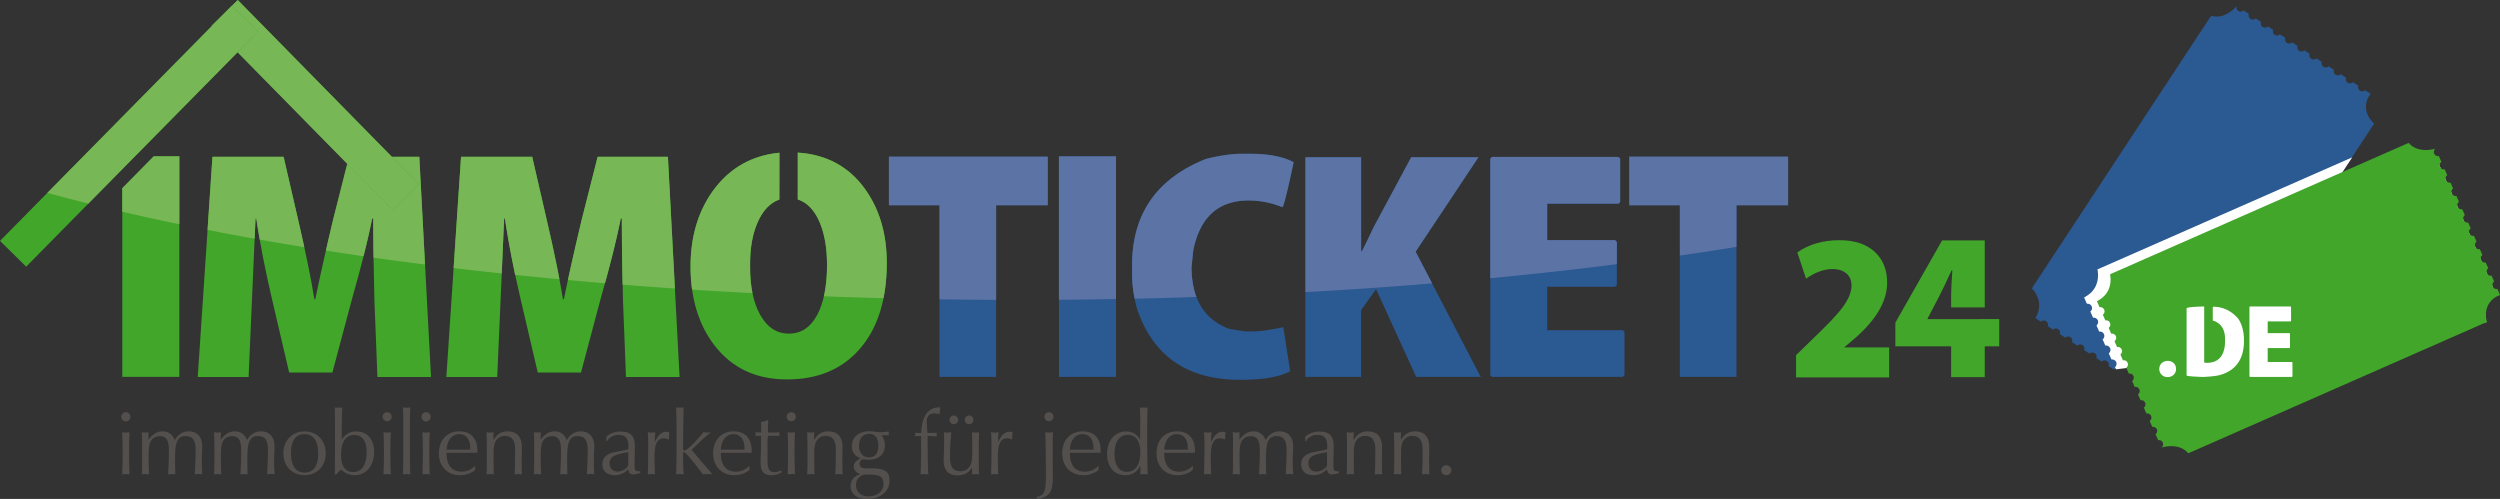
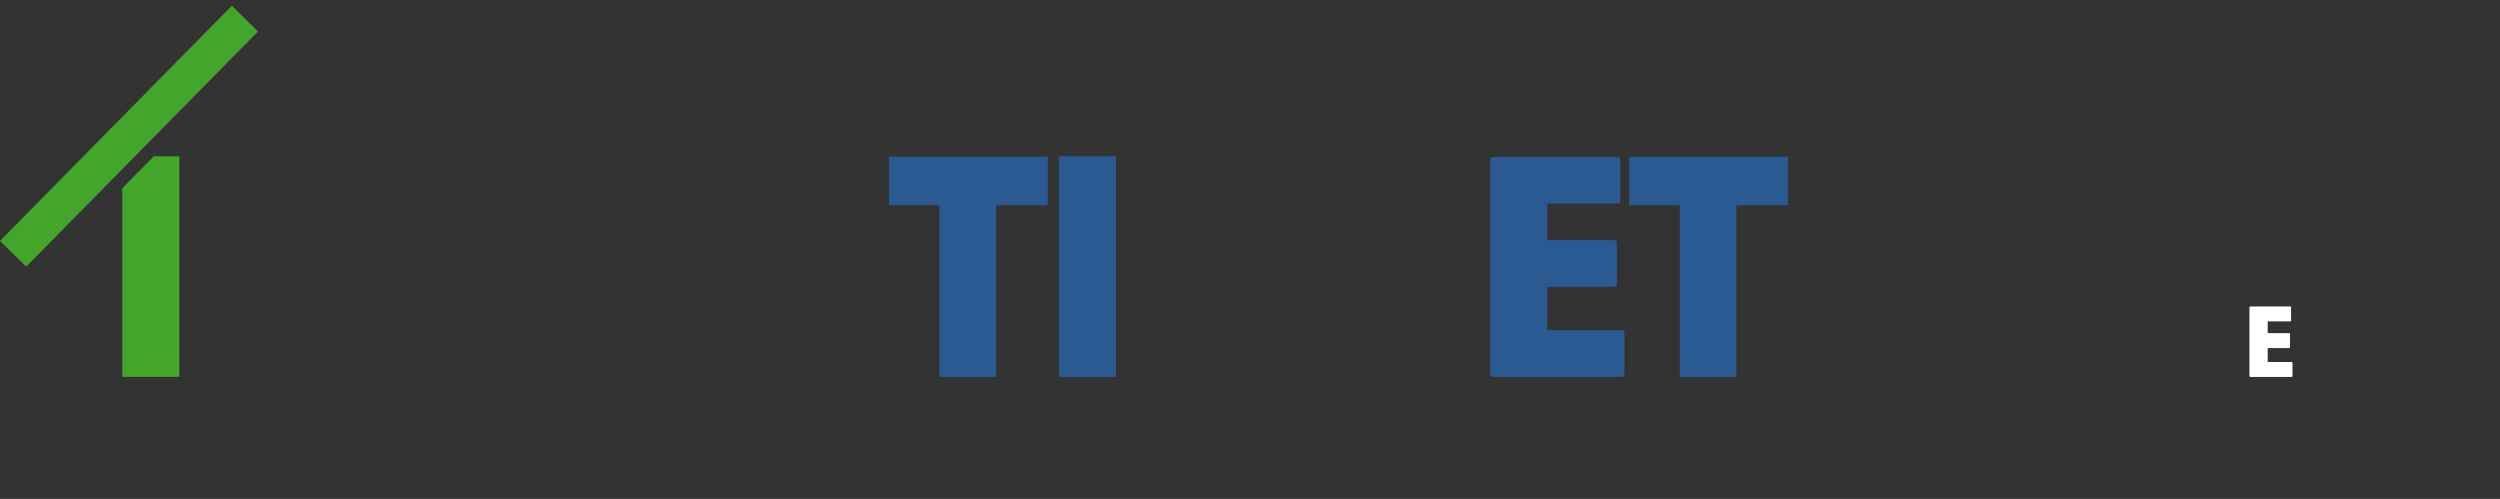
<svg xmlns="http://www.w3.org/2000/svg" id="Ebene_1" data-name="Ebene 1" viewBox="0 0 2402.18 479.42">
  <rect x="0" y="0" width="2402.18" height="479.42" fill="#333333" stroke="none" />
  <defs>
    <clipPath id="clip-path" transform="translate(0 -349.8)">
-       <path class="cls-1" d="M0 0h2402.18v829.23H0z" />
-     </clipPath>
+       </clipPath>
    <clipPath id="clip-path-5" transform="translate(0 -349.8)">
-       <path class="cls-1" d="M979.53 0C610.37 0 278 39.54 45.89 102.67 3.76 114.13 6.68 524.62 44.81 535c232.15 63.31 565 103 934.72 103 701.59 0 1270.35-142.82 1270.35-319S1681.12 0 979.53 0z" />
-     </clipPath>
+       </clipPath>
    <style>
      .cls-1{fill:none}
      .cls-2{fill:#41a62a}
      .cls-3{clip-path:url(#clip-path)}
      .cls-4{fill:#2b5992}
      .cls-5{fill:#1a171b}
      .cls-6{fill:#534f4d}
      .cls-7{fill:#fff}
      .cls-9{fill:#77b756}
      .cls-10{fill:#5c73a5}
    </style>
  </defs>
  <path class="cls-2" d="M147.7 150.22h24.64l-.01 1.59v208.72l.01 1.59h-54.81l-.02-1.59V180.85l30.19-30.63z" />
  <g class="cls-3">
    <path class="cls-2" d="M319.37 707.74h-41.54l-16.59-71q-9.66-41.4-15-77h-.72q-.59 13.71-3.46 79.19l-3.18 73.13H190l14.14-211.6h68.37l13.85 60q11.1 47.74 15.72 76.88h.87q6.49-31.87 17.31-77.17l15.14-59.71h67.51l11.25 211.6h-51.5l-2.88-73.13q-1.15-43-1.15-79.19h-1q-6.06 30.43-19.19 76.59zM558.26 707.74h-41.54l-16.59-71q-9.66-41.4-15-77h-.72q-.59 13.71-3.46 79.19l-3.18 73.13h-48.89L443 500.46h68.37l13.85 60q11.1 47.74 15.72 76.88h.87q6.49-31.87 17.31-77.17l15.14-59.71h67.51L653 712.06h-51.5l-2.88-73.13q-1.15-43-1.15-79.19h-1q-6.06 30.43-19.19 76.59zM766.54 496.42q42 2.73 65.2 35.77 20.34 28.84 20.33 70.1 0 53.24-26.1 82.94-25.4 29.14-69.67 29.14h-.3q-44.28 0-69.53-32.74-22.93-30-22.93-75.87 0-43.29 22.21-73.57 23.65-31.74 63.18-35.63v45q-13.28 4.62-20.92 21.93-7.2 16.44-7.21 39.67v3.46q0 28.41 9.67 45.73 10.1 18 27.4 18h.29q17.46 0 27.12-18 9.38-17.61 9.38-48 0-24.52-7.22-41.25-7.5-17.31-20.91-21.64z" transform="translate(0 -349.8)" />
  </g>
  <path class="cls-4" d="M1006.76 150.51v46.73h-49.62v164.88h-54.38V197.24h-48.61v-46.73h152.61zM1017.49 150.22h54.89l-.03 1.59v208.72l.03 1.59h-54.89l.05-1.59V151.81l-.05-1.59z" />
  <g class="cls-3">
-     <path class="cls-4" d="M1193.25 497.57h8.08q26.4 0 41.69 8.08-8.37 39.52-10.68 43.27a86.19 86.19 0 00-32.6-6.49q-43.26 0-53.08 47.46l-1.73 16.3q0 45.87 36.06 59.57l15.44 2.45h8.22q8.94 0 28.56-4v.79l6.49 41.54q-15.29 8.22-48.18 8.22-75.72 0-98.8-67.79a125.8 125.8 0 01-4.91-33.46v-9.09q0-73.71 71.11-102 20.05-4.89 34.33-4.9M1422.75 711.92h-62l-38.51-84.24-14.42 20.05v64.19h-53.52v-211h53.52v90.44h.72q2-4 6.06-12.26t6-12.4l35.4-65.81h64.63l-60.44 90.73z" transform="translate(0 -349.8)" />
-   </g>
+     </g>
  <path class="cls-4" d="M1433.58 150.8h121.59l1.59 1.59v41.68l-1.59 1.59h-68.51v35.05h65.2l1.73 1.73v41.54l-1.73 1.59h-65.2v41.68h72.55l1.73 1.59v41.69l-1.73 1.59h-125.63l-1.59-1.59V152.39l1.59-1.59zM1718.13 150.51v46.73h-49.62v164.88h-54.38V197.24h-48.61v-46.73h152.61z" />
  <g class="cls-3">
    <path class="cls-2" d="M402.46 526.83l-174-177-25.16 24.73 174 177z" transform="translate(0 -349.8)" />
  </g>
  <path class="cls-5" d="M12.56 593.65l222.79-226z" transform="translate(0 -349.8)" />
  <path class="cls-2" transform="rotate(-45.41 -294.065 305.76)" d="M-34.7 463.03h317.32v35.28H-34.7z" />
  <g class="cls-3">
    <path class="cls-6" d="M120.94 745.9a4.31 4.31 0 00-4.38 4.28 4.38 4.38 0 108.75 0 4.31 4.31 0 00-4.37-4.28m3.51 19.22a15.57 15.57 0 01-3.51.26 16 16 0 01-3.52-.26c.25 6.26.43 12.7.43 19.23 0 7.12-.18 14.24-.43 21.28a16 16 0 013.52-.26 15.57 15.57 0 013.51.26c-.25-7-.42-14.16-.42-21.28 0-6.53.17-12.88.42-19.23M181.26 764.26c-5.66 0-10.13 2.92-13.48 8.58a11.59 11.59 0 00-11.5-8.58c-5.23 0-9.52 2.66-13.64 8.07.08-2.41.08-4.9.17-7.21a14.18 14.18 0 01-3.26.26 14.57 14.57 0 01-3.35-.26c.35 3.35.35 7.72.35 13.22v14c0 5.41 0 9.87-.35 13.31a24.53 24.53 0 013.52-.26 25.4 25.4 0 013.52.26c-.26-4.38-.43-9.36-.43-14.94 0-8.83.08-14.76 3-18.36a9.67 9.67 0 017.73-3.43c6.61 0 8.75 4.37 8.75 13.9 0 8.58-.34 16.22-.77 22.83a22.49 22.49 0 013.43-.26 25.4 25.4 0 013.52.26q-.25-7.08-.25-14.94c0-14.42 1.45-21.88 9.95-21.88 7.12 0 9.78 4.12 9.78 13.05 0 5.06-.17 13-.77 23.77a16.29 16.29 0 013.52-.43 17.19 17.19 0 013.61.43c-.26-4.81-.43-8.67-.43-11.68 0-7.8.43-12.87.43-15.27 0-9.27-5.07-14.42-13.05-14.42M250.68 764.26c-5.66 0-10.13 2.92-13.47 8.58a11.61 11.61 0 00-11.5-8.58c-5.24 0-9.53 2.66-13.65 8.07.09-2.41.09-4.9.17-7.21a14.14 14.14 0 01-3.26.26 14.61 14.61 0 01-3.35-.26c.35 3.35.35 7.72.35 13.22v14c0 5.41 0 9.87-.35 13.31a24.53 24.53 0 013.52-.26 25.4 25.4 0 013.52.26c-.26-4.38-.43-9.36-.43-14.94 0-8.83.09-14.76 3-18.36a9.65 9.65 0 017.77-3.45c6.61 0 8.75 4.37 8.75 13.9 0 8.58-.34 16.22-.77 22.83a22.49 22.49 0 013.43-.26 25.4 25.4 0 013.52.26q-.25-7.08-.25-14.94c0-14.42 1.46-21.88 10-21.88 7.13 0 9.79 4.12 9.79 13.05 0 5.06-.18 13-.78 23.77a16.37 16.37 0 013.52-.43 17.11 17.11 0 013.61.43c-.26-4.81-.43-8.67-.43-11.68 0-7.8.43-12.87.43-15.27 0-9.27-5.07-14.42-13.05-14.42M292.63 764.35c-11.58 0-20.33 8.49-20.33 21s8.49 21 20.33 21c11.68 0 20.34-8.24 20.34-21 0-12.53-8.41-21-20.34-21m0 39.48c-8.49 0-13-6.36-13-18.54s4.55-18.37 13-18.37 13.13 6.52 13.13 19c0 11.75-4.63 17.94-13.05 17.94M328.9 741.26a16.84 16.84 0 01-3.61.26 17.21 17.21 0 01-3.69-.26c.26 5.06.26 11.33.26 18.54v24.37c0 8 0 15.11-.26 21.46h1.63a28.23 28.23 0 014.55-4.55c4 3.6 8.16 5.32 12.7 5.32 11.33 0 19-9 19-22.57 0-12.1-6.78-19.48-17.34-19.48-5.83 0-10.12 2.4-13.73 7.8 0-2.83-.08-5.57-.08-8.23 0-8.07.25-15.62.6-22.66m10.55 62.14c-7.63 0-11.75-5.49-11.75-16.14 0-12.79 4.46-19.48 12.53-19.48 7.81 0 12 5.49 12 16.39 0 12.45-4.72 19.23-12.79 19.23M372 745.9a4.32 4.32 0 00-4.38 4.28 4.38 4.38 0 008.76 0 4.32 4.32 0 00-4.38-4.28m3.52 19.22a15.71 15.71 0 01-3.52.26 16.06 16.06 0 01-3.52-.26c.26 6.26.43 12.7.43 19.23 0 7.12-.17 14.24-.43 21.28a16.06 16.06 0 013.52-.26 15.71 15.71 0 013.52.26c-.26-7-.43-14.16-.43-21.28 0-6.53.17-12.88.43-19.23M394.28 741.26c-1.2.08-2.49.26-3.69.26s-2.32-.18-3.43-.26c.34 4.72.34 10.3.34 16.82v22.49c0 11 0 19.31-.34 25.06a22.4 22.4 0 013.43-.26 28 28 0 013.69.26c-.34-7.47-.43-20.08-.43-37.94 0-9.7 0-18.54.43-26.43M409.41 745.9a4.31 4.31 0 00-4.37 4.28 4.38 4.38 0 108.75 0 4.31 4.31 0 00-4.38-4.28m3.52 19.22a15.66 15.66 0 01-3.52.26 16.11 16.11 0 01-3.52-.26c.26 6.26.43 12.7.43 19.23 0 7.12-.17 14.24-.43 21.28a16.11 16.11 0 013.52-.26 15.66 15.66 0 013.52.26c-.26-7-.43-14.16-.43-21.28 0-6.53.17-12.88.43-19.23M441.45 764.26c-11.93 0-19.74 8.41-19.74 21.2 0 12.36 8.15 20.94 20.25 20.94a24.09 24.09 0 0014.59-4.89v-1c0-1 .09-2.15.17-3.26-4 3.94-8.24 5.75-13.21 5.75-9.36 0-14.42-6.18-14.42-17.86v-.25h29.52c0-.69.09-1.29.09-1.89 0-12-6.35-18.71-17.25-18.71m-12.36 17.6c.51-9.27 5.58-14.94 12-14.94 6.61 0 10.73 4.89 10.73 13.47v1.47zM487.67 764.26c-5.83 0-10.21 2.75-13.47 8.33 0-1-.09-2.06-.09-3.09 0-1.47.09-2.84.18-4.38a13.85 13.85 0 01-3.35.26 16.43 16.43 0 01-3.52-.26c.34 6.09.34 12.53.34 19.48v6.09c0 5.15 0 10.13-.34 14.94a16.06 16.06 0 013.52-.26 16.79 16.79 0 013.6.26c-.25-4.38-.25-9.7-.25-16v-3.87c0-5.74.25-10 2.91-13.38a9.64 9.64 0 018-3.69c6.52 0 9.78 4.2 9.78 12.7 0 10.13-.17 18.28-.52 24.29a16.11 16.11 0 013.52-.26 16.43 16.43 0 013.52.26c-.17-4.81-.26-9.27-.26-13.56 0-4 .18-8.24.18-12.45 0-10.21-4.64-15.36-13.74-15.36M558 764.26c-5.66 0-10.12 2.92-13.47 8.58a11.61 11.61 0 00-11.5-8.58c-5.24 0-9.53 2.66-13.65 8.07.09-2.41.09-4.9.17-7.21a14.14 14.14 0 01-3.26.26 14.61 14.61 0 01-3.35-.26c.35 3.35.35 7.72.35 13.22v14c0 5.41 0 9.87-.35 13.31a24.63 24.63 0 013.52-.26 25.4 25.4 0 013.52.26c-.26-4.38-.43-9.36-.43-14.94 0-8.83.09-14.76 3-18.36a9.65 9.65 0 017.72-3.43c6.61 0 8.76 4.37 8.76 13.9 0 8.58-.35 16.22-.78 22.83a22.49 22.49 0 013.43-.26 25.4 25.4 0 013.52.26q-.26-7.08-.25-14.94c0-14.42 1.45-21.88 9.95-21.88 7.13 0 9.78 4.12 9.78 13.05 0 5.06-.16 13-.77 23.77a16.37 16.37 0 013.52-.43 17 17 0 013.61.43c-.26-4.81-.43-8.67-.43-11.68 0-7.8.43-12.87.43-15.27 0-9.27-5.07-14.42-13-14.42M596.55 764.43a21.25 21.25 0 00-13.81 4.81l-.17 4.55h.68a12.6 12.6 0 0111.07-6.1c6.95 0 9.53 3.69 9.53 11.25v2.23c-2.15 1.46-7.38 1.71-14.94 3.43-6.69 2.06-9.95 5.24-10.12 11.24 0 6.7 4.38 10.56 12 10.56a17.21 17.21 0 0012.79-5.75c.51 3.43 1.8 5 4.72 5a24.3 24.3 0 007-1.38l-.34-1.71a8.46 8.46 0 01-1.46.09c-3.26 0-3.78-1.55-3.78-5.67v-2.4l.34-14.68v-1c0-9.78-3.77-14.42-13.56-14.42m-2.92 38.45c-4.8 0-7.81-2.92-7.81-8.15 0-6.53 5.5-8.33 17.86-10.56v11.24a4.43 4.43 0 01-1.46 3.7 13.23 13.23 0 01-8.59 3.77M639.93 764.69c-4.21 0-7.64 3.34-10.73 9.87a75.85 75.85 0 01.52-9.44 16.93 16.93 0 01-3.61.26 18.07 18.07 0 01-3.69-.26c.34 3.69.43 7.81.43 12.44 0 12.53-.17 21.89-.43 28.07a13.76 13.76 0 013.26-.26 17.64 17.64 0 013.69.26c-.25-3.87-.43-9.7-.43-17.34 0-11.67 2.49-17.34 9-17.34a8.59 8.59 0 014.12 1.12l.68-.43a35.36 35.36 0 01.43-6.44 14.73 14.73 0 00-3.26-.51M656.91 741.26a25.12 25.12 0 01-7.21 0c.34 10.9.43 21.63.43 32.18 0 8.24-.09 19-.43 32.19a25.12 25.12 0 017.21 0c-.43-6.7-.52-11.84-.52-15.28v-4.8c0-.78.09-1.2.86-1.2 1.29 0 7.56 6.95 18.11 21.28a25.23 25.23 0 014.46-.26 30.34 30.34 0 014.81.26c-7.73-9.1-14.5-16.91-20.17-23.6l7.72-7.3a100.65 100.65 0 0111.16-9.61 29 29 0 01-3.77.26 28.25 28.25 0 01-3.78-.26c-9.44 12-16.39 17.51-17.94 17.51a1.32 1.32 0 01-1.46-1.46v-2.92c0-10.73.18-23 .52-37M705 764.26c-11.93 0-19.74 8.41-19.74 21.2 0 12.36 8.15 20.94 20.25 20.94a24.09 24.09 0 0014.59-4.89v-1c0-1 .09-2.15.17-3.26-4 3.94-8.24 5.75-13.21 5.75-9.36 0-14.42-6.18-14.42-17.86v-.25h29.52c0-.69.09-1.29.09-1.89 0-12-6.35-18.71-17.25-18.71m-12.36 17.6c.51-9.27 5.58-14.94 12-14.94 6.6 0 10.72 4.89 10.72 13.47v1.47zM738.09 753.19a23.3 23.3 0 01-6.86 2.15c.08 2.23.17 4.63.17 7.2v2.84c-1.81 0-3.69-.09-5.5-.26 0 .43.09.86.09 1.37 0 .69-.09 1.46-.17 2.23a40.27 40.27 0 014.46-.25h1v2.91c0 11.25-.43 19.06-.43 23.35 0 8.07 2.92 11.75 10.89 11.75a16.91 16.91 0 009.36-2.91l-.6-1.89a14.75 14.75 0 01-6 1.8c-5.4 0-7-3.26-7-10.81v-19.92c0-.42.26-1.88.35-4.28h3.09c2.23 0 4.8 0 7.89.17V768a14.58 14.58 0 01.26-2.83c-4.29.26-8 .26-11.16.26V760c0-.86.09-3.09.26-6.78M760.32 745.9a4.32 4.32 0 00-4.38 4.28 4.38 4.38 0 008.76 0 4.31 4.31 0 00-4.38-4.28m3.52 19.22a15.66 15.66 0 01-3.52.26 16.06 16.06 0 01-3.52-.26c.26 6.26.43 12.7.43 19.23 0 7.12-.17 14.24-.43 21.28a16.06 16.06 0 013.52-.26 15.66 15.66 0 013.52.26c-.26-7-.43-14.16-.43-21.28 0-6.53.17-12.88.43-19.23M795.81 764.26c-5.84 0-10.21 2.75-13.48 8.33 0-1-.08-2.06-.08-3.09 0-1.47.08-2.84.17-4.38a13.77 13.77 0 01-3.34.26 16.43 16.43 0 01-3.52-.26c.34 6.09.34 12.53.34 19.48v6.09c0 5.15 0 10.13-.34 14.94a16.06 16.06 0 013.52-.26 16.79 16.79 0 013.6.26c-.26-4.38-.26-9.7-.26-16v-3.87c0-5.74.26-10 2.92-13.38a9.62 9.62 0 018-3.69c6.53 0 9.78 4.2 9.78 12.7 0 10.13-.17 18.28-.51 24.29a16.06 16.06 0 013.52-.26 16.47 16.47 0 013.52.26c-.17-4.81-.26-9.27-.26-13.56 0-4 .17-8.24.17-12.45 0-10.21-4.63-15.36-13.73-15.36M835.62 764.18c-10.64 0-17.08 5.74-17.08 14.41 0 5.84 2.92 9.7 8.59 11.5-4.55 2.32-6.78 4.64-6.78 8s2.4 6.26 6.52 7.2c-6.52 2.15-9.53 5.84-9.53 11.59 0 7.38 5.84 12.36 15.54 12.36 13.3 0 21.88-7.38 21.88-17.77 0-9.27-5.75-11.67-17.25-11.67-2.83 0-4.38.09-4.8.09-4.64 0-6.7-1.29-6.7-4.72a3.75 3.75 0 014-4c1.11 0 2.66.35 4.72.35 9.61 0 15.53-5.15 15.53-13.74A15.53 15.53 0 00847 768h1.72c1.71 0 3.43.08 5.32.26v-3.78c-4.55.52-7.3.69-8.33.69-2.57 0-5.83-.94-10-.94m-.68 25.05c-5.93 0-9.62-4.12-9.62-11.32 0-6.79 3.87-11.33 9.62-11.33s8.92 3.94 8.92 11.33-3.09 11.32-8.92 11.32m-.69 37.42c-7.12 0-11.84-4.46-11.84-10.81 0-4.89 2.66-8.5 7.55-10 .94-.09 1.89-.17 2.66-.17 11.24 0 16.22 1.11 16.22 9 0 6.87-5.92 12-14.59 12M901.81 741.26c-9.61 0-16.39 8.84-16.56 24.54h-2.32c-1.11 0-2.32-.08-3.6-.17v3.27c1.71-.09 3.69-.09 5.74-.18v10.82c0 12.78-.08 21.45-.6 26.09a18.94 18.94 0 013.78-.26 18.11 18.11 0 013.78.26c-.52-6.35-.69-18.63-.69-36.91 3.61.18 6.52.26 8.67.43v-3.52c-1.63.09-3.35.17-5.06.17h-3.78c-.51-5.49-.69-9.09-.69-10.81 0-5.32 2.41-8 7.3-8a11.3 11.3 0 014.89 1l.86-6.7a13 13 0 00-1.72-.08M931.24 749a4.34 4.34 0 00-4.21 4.21 4.16 4.16 0 004.21 4.2 4.09 4.09 0 004.12-4.2 4.26 4.26 0 00-4.12-4.21m-14.77 0a4.25 4.25 0 00-4.11 4.21 4.08 4.08 0 004.11 4.2 4.16 4.16 0 004.21-4.2 4.34 4.34 0 00-4.21-4.21m24.29 16.14a14.52 14.52 0 01-3.35.26 16.79 16.79 0 01-3.6-.26c.26 3.09.43 6.61.43 10.55 0 10.39 0 17.25-1.55 20.69a10.43 10.43 0 01-9.87 6.18c-7 0-10-4.29-10-13.22a231.83 231.83 0 011.29-24.2 18.07 18.07 0 01-3.69.26 14.87 14.87 0 01-3.43-.26c.08 2.31.17 4.72.17 7.29 0 10.3-.43 16.91-.43 20 0 9.35 4.72 14.16 13.48 14.16 6.35 0 10.81-2.49 13.73-7.81.08 2.06.17 3.87.17 5.41v1.54a29.59 29.59 0 013.86-.34 26.19 26.19 0 012.75.26c-.26-6.52-.26-12-.26-16.48 0-11.16.08-19.14.34-24M969.76 764.69c-4.2 0-7.63 3.34-10.72 9.87a78 78 0 01.51-9.44 16.89 16.89 0 01-3.61.26 18.07 18.07 0 01-3.69-.26c.35 3.69.44 7.81.44 12.44 0 12.53-.18 21.89-.44 28.07a13.89 13.89 0 013.27-.26 17.64 17.64 0 013.69.26c-.26-3.87-.43-9.7-.43-17.34 0-11.67 2.48-17.34 9-17.34a8.56 8.56 0 014.12 1.12l.68-.43a35.36 35.36 0 01.43-6.44 14.57 14.57 0 00-3.26-.51M1007.88 745.9a4.24 4.24 0 00-4.29 4.28 4.32 4.32 0 004.29 4.38 4.39 4.39 0 004.38-4.38 4.31 4.31 0 00-4.38-4.28m3.86 19.22a18 18 0 01-3.77.26 17.64 17.64 0 01-3.69-.26c.34 6.09.69 19.23.69 39.48 0 15.1-.27 21.63-9 22.65l.51 1.81c11.85-1.21 15.11-6.87 15.11-19.74 0-10.13-.08-21.63-.08-34.76 0-2.75.08-5.93.25-9.44M1040.39 764.26c-11.93 0-19.74 8.41-19.74 21.2 0 12.36 8.15 20.94 20.26 20.94a24.06 24.06 0 0014.58-4.89v-1c0-1 .09-2.15.18-3.26-4 3.94-8.24 5.75-13.22 5.75-9.36 0-14.42-6.18-14.42-17.86v-.25h29.53c0-.69.08-1.29.08-1.89 0-12-6.35-18.71-17.25-18.71M1028 781.86c.52-9.27 5.58-14.94 12-14.94 6.6 0 10.72 4.89 10.72 13.47v1.47zM1102.66 741.26a7.59 7.59 0 01-2.41.26h-2.4a8.42 8.42 0 01-2.49-.26c.17 5 .26 10.13.26 15.53 0 2.84-.09 8-.09 15.45-3.17-5.32-7.64-7.89-13.56-7.89-10.47 0-18.19 8.49-18.19 21.71 0 12.36 7 20.34 17.25 20.34 6.78 0 11.41-2.83 14.68-9.1.08 1.12.08 2.15.08 3.26 0 1.72-.08 3.44-.17 5.07a25.12 25.12 0 017.21 0q-.51-16.49-.51-36.82c0-10.64.08-19.91.34-27.55m-19.91 61.88c-7.39 0-11.85-6.18-11.85-17.34 0-11.76 4.9-18.19 12.79-18.19 7.47 0 12 5.83 12 16.56 0 12.45-4.81 19-13 19M1131 764.26c-11.93 0-19.74 8.41-19.74 21.2 0 12.36 8.15 20.94 20.25 20.94a24.09 24.09 0 0014.59-4.89v-1c0-1 .09-2.15.17-3.26-4 3.94-8.24 5.75-13.21 5.75-9.36 0-14.42-6.18-14.42-17.86v-.25h29.52c0-.69.09-1.29.09-1.89 0-12-6.35-18.71-17.25-18.71m-12.36 17.6c.51-9.27 5.58-14.94 12-14.94 6.6 0 10.72 4.89 10.72 13.47v1.47zM1174.4 764.69c-4.21 0-7.64 3.34-10.73 9.87a78 78 0 01.51-9.44 16.79 16.79 0 01-3.6.26 18.11 18.11 0 01-3.7-.26c.35 3.69.44 7.81.44 12.44 0 12.53-.18 21.89-.44 28.07a13.89 13.89 0 013.27-.26 17.64 17.64 0 013.69.26c-.26-3.87-.43-9.7-.43-17.34 0-11.67 2.49-17.34 9-17.34a8.53 8.53 0 014.12 1.12l.69-.43a35.46 35.46 0 01.42-6.44 14.58 14.58 0 00-3.25-.51M1229.49 764.26c-5.67 0-10.13 2.92-13.48 8.58a11.6 11.6 0 00-11.5-8.58c-5.23 0-9.53 2.66-13.65 8.07.09-2.41.09-4.9.18-7.21a14.27 14.27 0 01-3.27.26 14.48 14.48 0 01-3.34-.26c.34 3.35.34 7.72.34 13.22v14c0 5.41 0 9.87-.34 13.31a24.42 24.42 0 013.52-.26 25.62 25.62 0 013.52.26c-.26-4.38-.43-9.36-.43-14.94 0-8.83.08-14.76 3-18.36a9.65 9.65 0 017.73-3.43c6.6 0 8.75 4.37 8.75 13.9 0 8.58-.35 16.22-.78 22.83a22.63 22.63 0 013.44-.26 25.51 25.51 0 013.52.26q-.26-7.08-.26-14.94c0-14.42 1.46-21.88 10-21.88 7.12 0 9.78 4.12 9.78 13.05 0 5.06-.17 13-.77 23.77a16.29 16.29 0 013.52-.43 17 17 0 013.6.43c-.26-4.81-.43-8.67-.43-11.68 0-7.8.43-12.87.43-15.27 0-9.27-5.06-14.42-13-14.42M1268.05 764.43a21.28 21.28 0 00-13.82 4.81l-.17 4.55h.68a12.61 12.61 0 0111.08-6.1c7 0 9.52 3.69 9.52 11.25v2.23c-2.15 1.46-7.38 1.71-14.93 3.43-6.7 2.06-10 5.24-10.13 11.24 0 6.7 4.38 10.56 12 10.56a17.2 17.2 0 0012.78-5.75c.52 3.43 1.8 5 4.72 5a24.3 24.3 0 007-1.38l-.34-1.71a8.46 8.46 0 01-1.46.09c-3.26 0-3.78-1.55-3.78-5.67v-2.4l.34-14.68v-1c0-9.78-3.77-14.42-13.55-14.42m-2.92 38.45c-4.81 0-7.81-2.92-7.81-8.15 0-6.53 5.49-8.33 17.85-10.56v11.24a4.43 4.43 0 01-1.46 3.7 13.22 13.22 0 01-8.58 3.77M1314.21 764.26c-5.84 0-10.22 2.75-13.48 8.33 0-1-.08-2.06-.08-3.09 0-1.47.08-2.84.17-4.38a13.85 13.85 0 01-3.35.26 16.47 16.47 0 01-3.52-.26c.35 6.09.35 12.53.35 19.48v6.09c0 5.15 0 10.13-.35 14.94a16.06 16.06 0 013.52-.26 16.93 16.93 0 013.61.26c-.26-4.38-.26-9.7-.26-16v-3.87c0-5.74.26-10 2.92-13.38a9.6 9.6 0 018-3.69c6.52 0 9.78 4.2 9.78 12.7 0 10.13-.17 18.28-.51 24.29a16 16 0 013.52-.26 16.38 16.38 0 013.51.26c-.16-4.81-.25-9.27-.25-13.56 0-4 .17-8.24.17-12.45 0-10.21-4.64-15.36-13.73-15.36M1359.6 764.26c-5.84 0-10.22 2.75-13.48 8.33 0-1-.08-2.06-.08-3.09 0-1.47.08-2.84.17-4.38a13.85 13.85 0 01-3.35.26 16.47 16.47 0 01-3.52-.26c.35 6.09.35 12.53.35 19.48v6.09c0 5.15 0 10.13-.35 14.94a16.06 16.06 0 013.52-.26 16.93 16.93 0 013.61.26c-.26-4.38-.26-9.7-.26-16v-3.87c0-5.74.26-10 2.92-13.38a9.6 9.6 0 018-3.69c6.52 0 9.78 4.2 9.78 12.7 0 10.13-.17 18.28-.51 24.29a16 16 0 013.52-.26 16.38 16.38 0 013.51.26c-.16-4.81-.25-9.27-.25-13.56 0-4 .17-8.24.17-12.45 0-10.21-4.64-15.36-13.73-15.36M1389.62 796.87a4.8 4.8 0 00-4.81 4.81 4.72 4.72 0 004.81 4.72 4.77 4.77 0 100-9.53" transform="translate(0 -349.8)" />
    <path class="cls-2" d="M1772.35 683.59h42.88v28.81h-89.45v-21.35l16.61-16.16q19.63-18.74 27.17-28.52 9.42-12.23 9.52-22.07c0-4.79-1.51-8.59-4.49-11.39q-5-4.57-13.91-4.59-12.11 0-25.3 9.24l-8.38-25.21c11.06-7.84 24.6-11.75 40.53-11.75q22.2 0 34.37 11.66 11.42 11 11.41 29.26 0 25.74-29.79 52.3l-11.12 9.44zM1921 656.41v26.2h-13.9v29.54h-32.31v-29.54h-53.59v-22.79l44.89-79h41v64.33h-32.31V634c0-5.16.39-13.2 1.15-24.23h-.79q-8 17.41-11.49 24.06L1852.13 656v.43z" transform="translate(0 -349.8)" />
    <path class="cls-4" d="M1967.55 663.19l5.19 3.4a4 4 0 016.53 4.29l5.16 3.39a4 4 0 016.52 4.28l5.16 3.39a4 4 0 016.53 4.27l5.15 3.39a4.33 4.33 0 015-.46 4.27 4.27 0 011.55 4.75l5.13 3.39a4 4 0 016.55 4.28l5.13 3.37c1.52-1.18 5.26-2.3 6.75-1.33s.63-3.85.14-2l3.26-.71 4.25 3.33c1.51-1.18 3 3 4.46 4s-.15 6.77-.64 8.63l5.15 3.38a4 4 0 016.52 4.29l5.16 3.39a4 4 0 016.53 4.29l5.15 3.38a4 4 0 016.53 4.29s10.82-13.59 24.62-9.41l172.29-262s-13-10.17-5.69-25.13l2.08-3.23v-.24l-5.2-3.42a4 4 0 01-6.52-4.27l-.1-.08-5.06-3.33a4 4 0 01-6.54-4.28l-5.13-3.38a4 4 0 01-6.52-4.28h-.06l-5.12-3.36a4 4 0 01-6.52-4.28l-5.13-3.37a4 4 0 01-6.52-4.3l-5.15-3.39a4.21 4.21 0 01-5 .47 4.3 4.3 0 01-1.57-4.74l-5.14-3.38a4 4 0 01-6.54-4.28l-5.14-3.38a4 4 0 01-6.52-4.29l-5.14-3.37a4 4 0 01-6.55-4.29l-5.12-3.37a4 4 0 01-6.53-4.29l-5.15-3.39a4 4 0 01-6.53-4.29s-10.81 13.58-24.62 9.41l-172.29 262s11.58 10.7 5.08 25.27a26 26 0 01-1.49 3.08v.25l5.21 3.41a4 4 0 016.52 4.28" transform="translate(0 -349.8)" />
    <path class="cls-7" d="M2008.52 649.1l2.63 5.95a4.49 4.49 0 014.58 2.47 4.42 4.42 0 01-1.27 5l2.59 5.93a4.21 4.21 0 013.3 7.48l2.6 5.91a4.22 4.22 0 013.32 7.48l2.6 5.9a4.49 4.49 0 014.56 2.46 4.43 4.43 0 01-1.26 5l1.17 2 11.26-1.41c.7 1.55 3.56 3.44 4.53 5 1.14 1.84 340-48.85 340-48.85s-5.67-16.32 9-25.18c0 0-2.71-8.54-3.46-10.24s-5.15-11.73-5.9-13.42-5.16-11.73-5.91-13.42-5.15-11.72-5.89-13.42-5.16-11.74-5.91-13.41-5.14-11.73-5.9-13.44-5.16-11.71-5.91-13.42-5.16-11.71-5.89-13.41-5.16-11.73-5.91-13.42-5.15-11.72-5.91-13.41-83.74 27.6-93.42 16L2260.2 501l-244.85 107.67s4.13 16-9.59 25a26.7 26.7 0 01-3 1.83l-.16.21 2.64 6a4.22 4.22 0 013.3 7.49" transform="translate(0 -349.8)" />
    <path class="cls-2" d="M2020.47 652l2.51 5.69a4 4 0 013.16 7.13l2.48 5.65a4 4 0 013.15 7.15l2.49 5.65a4 4 0 013.15 7.13l2.5 5.64a4 4 0 013.14 7.14l2.47 5.64a4 4 0 013.17 7.15l2.47 5.62a4 4 0 013.16 7.15l2.48 5.66a4 4 0 013.14 7.12l2.49 5.63a4 4 0 013.15 7.16l2.48 5.66a4.27 4.27 0 014.43 2.3 4.32 4.32 0 01-1.27 4.84l2.49 5.63a4 4 0 013.15 7.15s16.46-5.52 25.79 5.48l287-126.25s-5.39-15.59 8.88-24.18l3.51-1.58.15-.19-2.51-5.69a4 4 0 01-3.16-7.14v-.11l-2.44-5.55a4 4 0 01-3.15-7.15l-2.53-5.53a4 4 0 01-3.14-7.14v-.06l-2.48-5.61a4 4 0 01-3.14-7.13v-.05l-2.47-5.62a4 4 0 01-3.14-7.15l-2.48-5.64a4.23 4.23 0 01-4.42-2.31 4.27 4.27 0 011.27-4.82l-2.48-5.63a4 4 0 01-3.16-7.15l-2.49-5.63a4 4 0 01-3.14-7.15l-2.48-5.64a4 4 0 01-3.16-7.15l-2.47-5.61a4 4 0 01-3.15-7.15l-2.48-5.63a4 4 0 01-3.15-7.16s-16.46 5.53-25.79-5.48l-287 126.26s3.91 15.28-9.48 24a26 26 0 01-2.91 1.77l-.15.21 2.51 5.69a4 4 0 013.15 7.14" transform="translate(0 -349.8)" />
    <path class="cls-7" d="M2082.74 712.1a7.57 7.57 0 01-5.71-2.28 7.26 7.26 0 01-2.21-5.5 7.48 7.48 0 012.27-5.59 8.72 8.72 0 0111.58 0 7.48 7.48 0 012.2 5.59 7.32 7.32 0 01-2.2 5.5 7.83 7.83 0 01-5.79 2.28zM2117.72 644.28l.23.27v53.59l1.8.28h.79q12.52 0 16.13-11.29a29.55 29.55 0 001.3-8.22v-3.61q0-12.94-10.49-17.15c-.87 0-1.29-.27-1.29-.79v-12.29l.5-.52q13.77 0 23.86 11.29 5.64 8.35 5.64 21.27 0 26.58-23.35 33.1-5 1.29-15.91 1.8-15.9-.51-15.9-1.52v-64.41q0-1.35 16.69-1.8" transform="translate(0 -349.8)" />
  </g>
  <path class="cls-7" d="M2161.94 294.48h38.98l.51.51v13.36l-.51.5h-21.96v11.24h20.89l.56.56v13.31l-.56.51h-20.89v13.36h23.25l.56.51v13.36l-.56.51h-40.27l-.5-.51v-66.71l.5-.51z" />
  <g clip-path="url(#clip-path-5)">
-     <path class="cls-9" d="M172.34 500H147.7l-30.19 30.63v22.67c17.79 4.13 36.12 8.15 54.82 12V500zM402.89 500.46h-26.35l25.92 26.37-25.16 24.73-43.62-44.39-13.44 53q-3.84 16.07-7.13 30.45c11.91 1.84 24 3.65 36.18 5.4q5.13-20.31 8.31-36.28h1q0 18 .28 37.64 24.42 3.45 49.5 6.62zM272.49 500.46h-68.37l-4.7 70.31q22.25 4.35 45.26 8.46.6-14 .84-19.49h.72q1.48 10 3.32 20.35 21.09 3.72 42.84 7.24-2.75-12.6-6.06-26.87zM641.78 500.46h-67.51l-15.14 59.71q-7.86 32.91-13.44 58.72 17.7 1.62 35.63 3.1 10.08-36.66 15.17-62.25h1q0 29.55.76 63.63 24.91 1.95 50.25 3.67zM511.38 500.46H443l-7.14 106.91c15.27 1.83 30.64 3.56 46.24 5.23q1.84-42.17 2.3-52.86h.72Q489 585.36 495 614q21.07 2.19 42.55 4.19-4.59-24.28-12.36-57.69zM766.54 496.42v45q13.41 4.33 20.91 21.64 7.21 16.73 7.22 41.25a137.25 137.25 0 01-3 30.21c18.92.7 38.08 1.3 57.26 1.8a173.81 173.81 0 003.12-34q0-41.25-20.33-70.1-23.24-33-65.2-35.77M748.94 496.56q-39.53 3.9-63.18 35.63-22.21 30.28-22.21 73.57a160.67 160.67 0 001.45 22.37q28.74 1.85 58 3.35a125.19 125.19 0 01-2.26-24.86v-3.46q0-23.24 7.21-39.67 7.65-17.31 20.92-21.93z" transform="translate(0 -349.8)" />
    <path class="cls-10" d="M1006.76 500.31H854.15v46.74h48.61v90.36q27 .39 54.38.52v-90.88h49.62zM1072.38 500h-54.89v137.84q27.56-.21 54.81-.7V501.61zM1201.33 497.57h-8.08q-14.28 0-34.33 4.9-71.12 28.29-71.11 102v9.09a117.57 117.57 0 002.45 23.23q29.91-.64 59.38-1.64-4.71-12.37-4.71-28.95l1.73-16.3q9.81-47.46 53.08-47.46a86.19 86.19 0 0132.6 6.49q2.31-3.75 10.68-43.27-15.3-8.08-41.69-8.08M1420.59 500.89H1356l-35.34 65.78q-2 4-6 12.4t-6.06 12.26h-.72v-90.44h-53.52V630.5q62.06-3.43 121.76-8.36l-15.88-30.52zM1555.17 500.6h-121.6l-1.58 1.59v115q62.41-6 121.59-13.52v-21.43l-1.73-1.73h-65.19v-35h68.51l1.59-1.59v-41.73zM1718.13 500.31h-152.61v46.74h48.61v48.34q27.66-4 54.38-8.36v-40h49.62z" transform="translate(0 -349.8)" />
    <path class="cls-9" d="M228.47 349.8l-5.64 5.55 12.52 12.34 12.57 12.39L228.31 400q74.49 75.81 149 151.6l25.16-24.73-25.92-26.37-148.08-150.7M220.39 357.75l-17.08 16.78.27.27z" transform="translate(0 -349.8)" />
    <path class="cls-9" d="M222.79 355.31l-2.4 2.44L45.44 535.19q19.25 5.23 39.42 10.26L228.31 400l19.6-19.88-12.56-12.39-12.52-12.35z" transform="translate(0 -349.8)" />
  </g>
</svg>